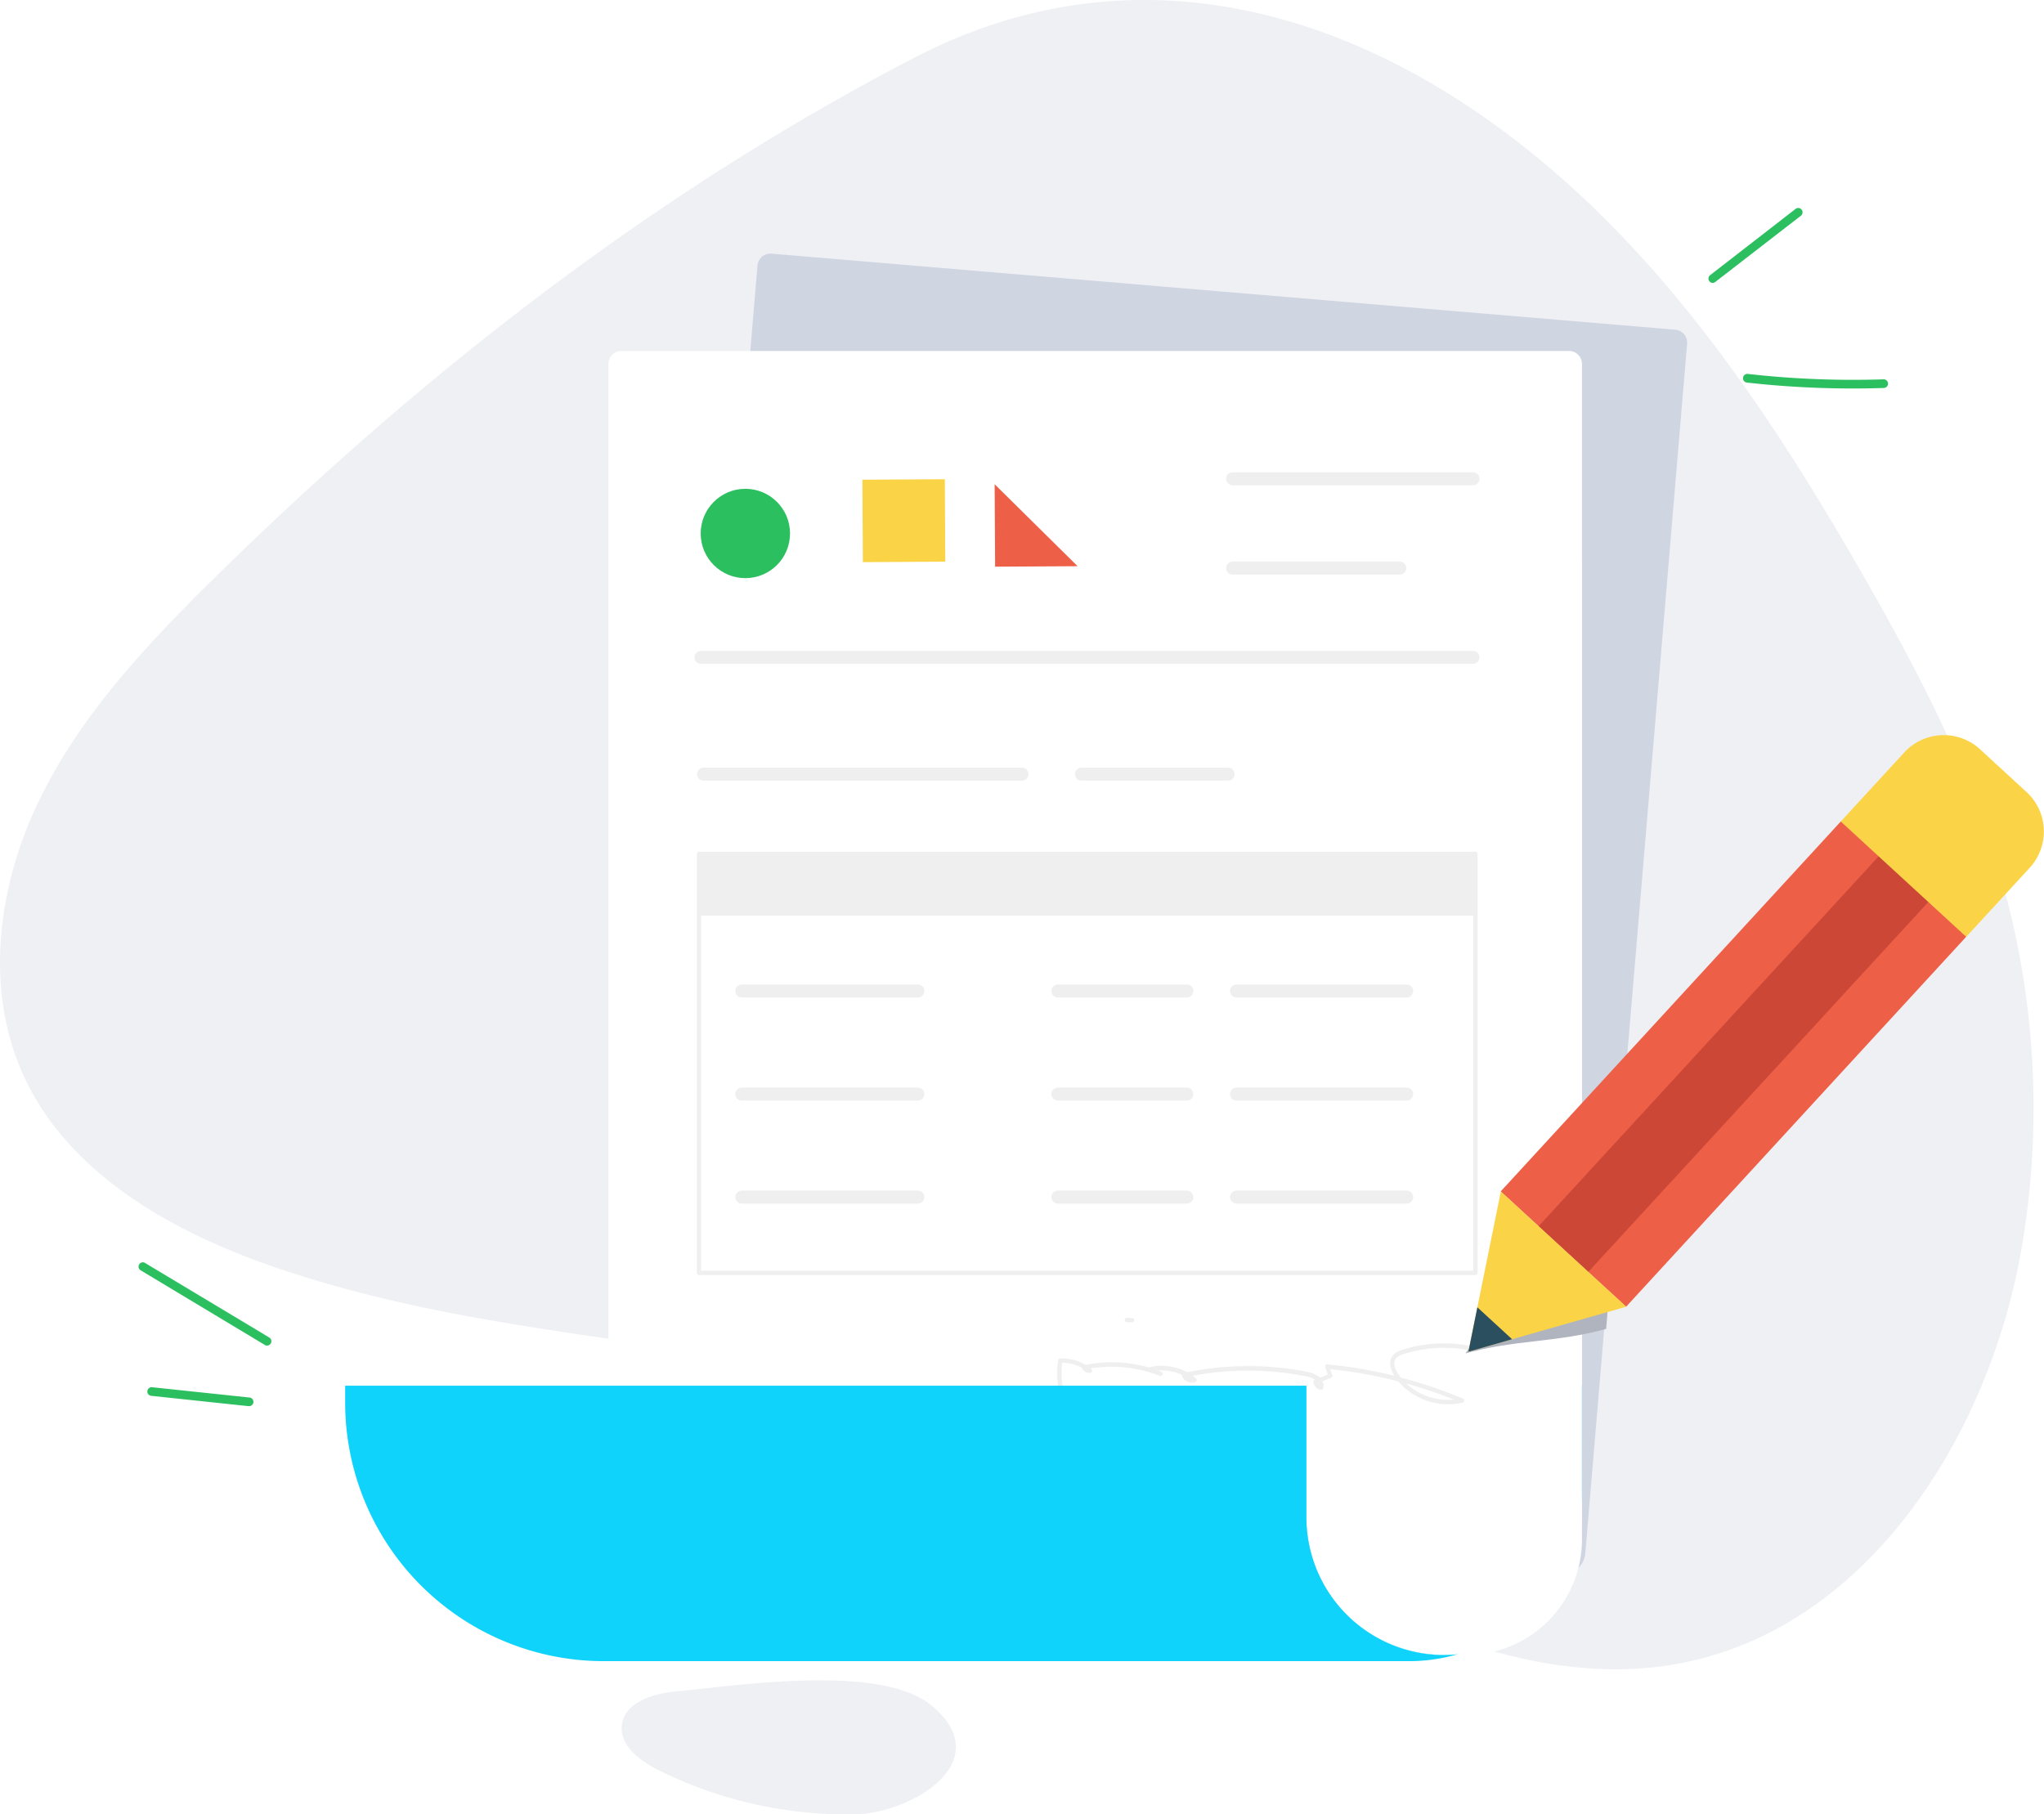
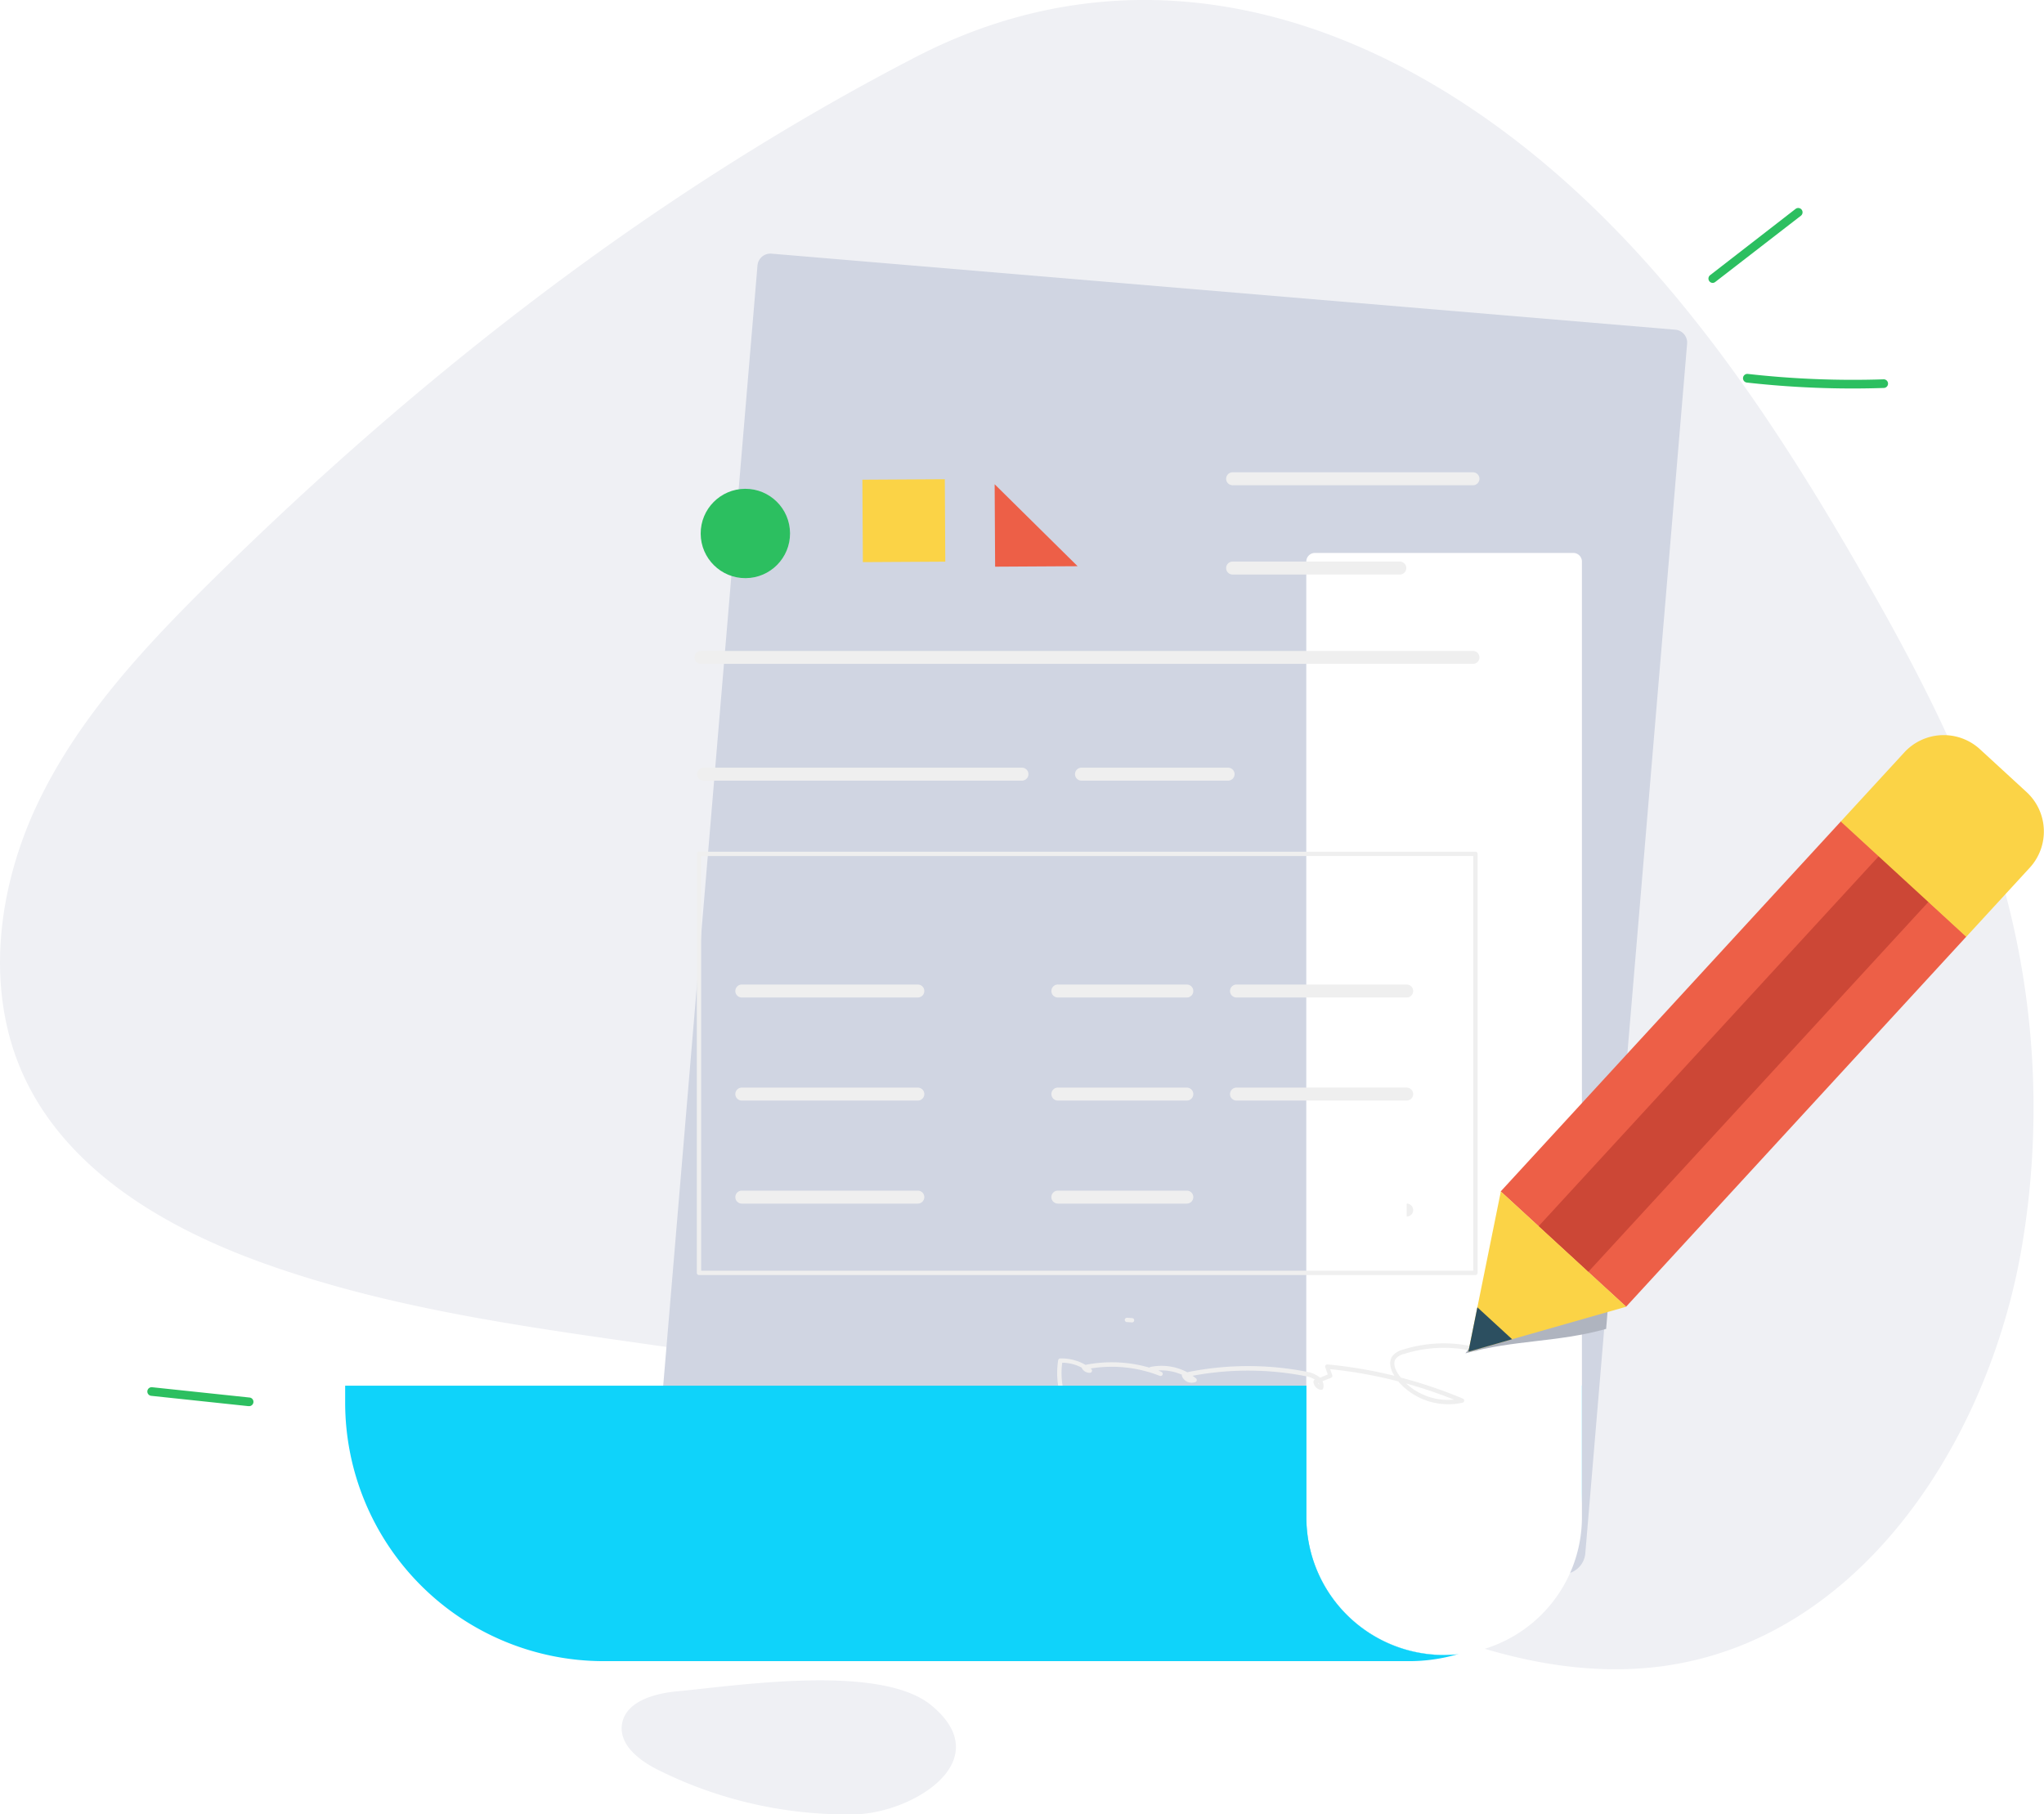
<svg xmlns="http://www.w3.org/2000/svg" viewBox="0 0 473.1 420">
  <defs>
    <style>.\33 5380ecf-0555-4179-918b-97ed90a7e84d{fill:#eff0f4;}.\35 6e937d6-ad05-471d-a4e6-3c38f073f3ab{fill:#d0d5e2;}.\36 2ebdf99-847f-4034-a103-c6e12272da13{fill:#fff;}.d6d79f85-d24f-47a8-b1a5-b6f737087b98{fill:#0fd3fa;}.\37 f2ed574-cb04-4c95-bb51-d19e668fa056{fill:#efefef;}.c7e5fc01-f8df-44d4-a58b-84d86c5a152a{fill:#2cbf60;}.\31 953024c-a576-44e7-976d-f4a28adddba9{fill:#ed5f47;}.\33 f72ede4-06d2-4e48-af13-ac148dcba35f{fill:#fbd346;}.\31 1b4ee59-99ec-4ca9-8d95-66adc1a58f51{fill:#afb4bf;}.f6f81980-c45e-4cf9-9685-c66b0abd2e04{fill:#cc4736;}.\38 997ded9-0faf-44dd-9668-82b9a39c79eb{fill:#2c4f60;}</style>
  </defs>
  <title>01</title>
  <g id="5a5942f2-61a2-43ab-b554-5830faad2d7b" data-name="Layer 2">
    <g id="52cb4ecc-b580-442d-9643-7d8ebb515bfd" data-name="Layer 8">
      <path class="35380ecf-0555-4179-918b-97ed90a7e84d" d="M468,288.46c-7.45,44-36,88.93-80,96.74-1,.18-2,.34-3,.48-16.77,2.29-33.75-.94-49.87-6.84q-3.07-1.11-6.09-2.36c-4.49-1.84-8.9-3.87-13.19-6-5-2.52-10-5.19-14.86-7.94-16.9-9.5-33.32-19.92-51.06-27.71-59.45-26.1-128.46-20.5-189.5-42.61-22.43-8.13-44.84-21.32-54.87-43-9.23-19.94-6.16-43.89,3.37-63.68S33.78,149.42,49.42,134C97.62,86.52,151.65,44.43,211.86,13.25c49.28-25.52,100.53-12.13,143.21,22.6,32.32,26.3,55.83,61.76,76.51,97.93C444.3,156,456.22,179,463.3,203.66A192.52,192.52,0,0,1,468,288.46Z" />
      <path class="56e937d6-ad05-471d-a4e6-3c38f073f3ab" d="M166.06,67H376a3,3,0,0,1,3,3V351a5.27,5.27,0,0,1-5.27,5.27H168.34a5.27,5.27,0,0,1-5.27-5.27V70a3,3,0,0,1,3-3Z" transform="translate(18.7 -21.97) rotate(4.81)" />
-       <path class="62ebdf99-847f-4034-a103-c6e12272da13" d="M143.82,81.25H363.16a3,3,0,0,1,3,3v272.1a26.75,26.75,0,0,1-26.75,26.75H140.83a0,0,0,0,1,0,0V84.24A3,3,0,0,1,143.82,81.25Z" />
      <path class="d6d79f85-d24f-47a8-b1a5-b6f737087b98" d="M366.15,320.74V344.5a40,40,0,0,1-29,38.47c-1,.08-1.92.13-2.91.13a31.87,31.87,0,0,1-31.89-31.89V320.74Z" />
      <path class="62ebdf99-847f-4034-a103-c6e12272da13" d="M366.15,130V351.21a31.91,31.91,0,0,1-29,31.76c-1,.08-1.92.13-2.91.13a31.87,31.87,0,0,1-31.89-31.89V130a2,2,0,0,1,2-2h59.86A2,2,0,0,1,366.15,130Z" />
      <path class="7f2ed574-cb04-4c95-bb51-d19e668fa056" d="M236.54,180.71H162.85a1.5,1.5,0,0,1,0-3h73.69a1.5,1.5,0,0,1,0,3Z" />
      <path class="7f2ed574-cb04-4c95-bb51-d19e668fa056" d="M284.25,180.71H250.32a1.5,1.5,0,0,1,0-3h33.93a1.5,1.5,0,0,1,0,3Z" />
      <path class="7f2ed574-cb04-4c95-bb51-d19e668fa056" d="M340.93,112.33H285.3a1.5,1.5,0,0,1,0-3h55.63a1.5,1.5,0,0,1,0,3Z" />
      <path class="7f2ed574-cb04-4c95-bb51-d19e668fa056" d="M324,133H285.3a1.5,1.5,0,0,1,0-3H324a1.5,1.5,0,0,1,0,3Z" />
      <path class="7f2ed574-cb04-4c95-bb51-d19e668fa056" d="M340.93,153.68H162.25a1.5,1.5,0,0,1,0-3H340.93a1.5,1.5,0,0,1,0,3Z" />
      <path class="7f2ed574-cb04-4c95-bb51-d19e668fa056" d="M341.5,295.16H161.79a.5.5,0,0,1-.5-.5v-97a.5.5,0,0,1,.5-.5H341.5a.5.5,0,0,1,.5.5v97A.5.5,0,0,1,341.5,295.16Zm-179.21-1H341v-96H162.29Z" />
-       <rect class="7f2ed574-cb04-4c95-bb51-d19e668fa056" x="161.79" y="197.65" width="179.71" height="14.31" />
      <path class="7f2ed574-cb04-4c95-bb51-d19e668fa056" d="M212.44,230.91H171.7a1.5,1.5,0,0,1,0-3h40.74a1.5,1.5,0,0,1,0,3Z" />
      <path class="7f2ed574-cb04-4c95-bb51-d19e668fa056" d="M274.7,230.91H244.85a1.5,1.5,0,0,1,0-3H274.7a1.5,1.5,0,0,1,0,3Z" />
      <path class="7f2ed574-cb04-4c95-bb51-d19e668fa056" d="M325.59,230.91H286.2a1.5,1.5,0,0,1,0-3h39.39a1.5,1.5,0,0,1,0,3Z" />
      <path class="7f2ed574-cb04-4c95-bb51-d19e668fa056" d="M212.44,254.77H171.7a1.5,1.5,0,0,1,0-3h40.74a1.5,1.5,0,0,1,0,3Z" />
      <path class="7f2ed574-cb04-4c95-bb51-d19e668fa056" d="M274.7,254.77H244.85a1.5,1.5,0,0,1,0-3H274.7a1.5,1.5,0,0,1,0,3Z" />
      <path class="7f2ed574-cb04-4c95-bb51-d19e668fa056" d="M325.59,254.77H286.2a1.5,1.5,0,0,1,0-3h39.39a1.5,1.5,0,0,1,0,3Z" />
      <path class="7f2ed574-cb04-4c95-bb51-d19e668fa056" d="M212.44,278.62H171.7a1.5,1.5,0,1,1,0-3h40.74a1.5,1.5,0,0,1,0,3Z" />
      <path class="7f2ed574-cb04-4c95-bb51-d19e668fa056" d="M274.7,278.62H244.85a1.5,1.5,0,0,1,0-3H274.7a1.5,1.5,0,0,1,0,3Z" />
-       <path class="7f2ed574-cb04-4c95-bb51-d19e668fa056" d="M325.59,278.62H286.2a1.5,1.5,0,0,1,0-3h39.39a1.5,1.5,0,0,1,0,3Z" />
+       <path class="7f2ed574-cb04-4c95-bb51-d19e668fa056" d="M325.59,278.62H286.2h39.39a1.5,1.5,0,0,1,0,3Z" />
      <path class="7f2ed574-cb04-4c95-bb51-d19e668fa056" d="M335.17,325.07a15.31,15.31,0,0,1-11.55-5.3,106.74,106.74,0,0,0-15.75-2.83l.49,1.37a.5.5,0,0,1-.28.63l-2,.8a2.11,2.11,0,0,1,.18,1.64.49.49,0,0,1-.53.36A2.05,2.05,0,0,1,304,319.9a.5.5,0,0,1,.31-.5l.08,0a6.23,6.23,0,0,0-2-.79,69.63,69.63,0,0,0-26.36-.13q.41.28.79.6a.5.5,0,0,1-.12.85,2.43,2.43,0,0,1-3.13-1.38.51.51,0,0,1,0-.31,11.9,11.9,0,0,0-5.45-1l.72.35a.5.5,0,0,1,.24.65.5.5,0,0,1-.64.26,30.34,30.34,0,0,0-16-1.71l.14.12a.5.5,0,0,1-.27.88,2,2,0,0,1-1.86-1,.5.5,0,0,1-.07-.19,9.76,9.76,0,0,0-4.52-1.14,18.12,18.12,0,0,0,.11,5.47.5.5,0,0,1-1,.17,19.12,19.12,0,0,1-.05-6.21.5.5,0,0,1,.47-.42,11,11,0,0,1,5.85,1.48,31.44,31.44,0,0,1,14.8.64.5.5,0,0,1,.27-.16,12.64,12.64,0,0,1,8.48,1.23,70.65,70.65,0,0,1,27.82-.08,6.55,6.55,0,0,1,2.92,1.33l1.8-.73-.59-1.66a.5.5,0,0,1,.52-.67,107.65,107.65,0,0,1,15.49,2.63c-1.11-1.72-1.28-3.41-.46-4.57a4.54,4.54,0,0,1,2.48-1.5,31.56,31.56,0,0,1,16.91-.53.5.5,0,1,1-.24,1,30.59,30.59,0,0,0-16.37.52,3.69,3.69,0,0,0-2,1.12c-.91,1.28.28,3.16.66,3.71q.24.34.5.67a107.82,107.82,0,0,1,14.36,4.86.5.5,0,0,1-.08.95A14.16,14.16,0,0,1,335.17,325.07Zm-9.7-4.81A14.3,14.3,0,0,0,336.54,324,107,107,0,0,0,325.47,320.26Zm-20.4-.1a1.09,1.09,0,0,0,.28.35,1.28,1.28,0,0,0-.15-.35l0,0Z" />
      <path class="7f2ed574-cb04-4c95-bb51-d19e668fa056" d="M261.95,306.12h0l-1.16-.08a.5.5,0,0,1-.46-.53.52.52,0,0,1,.53-.46l1.16.08a.5.5,0,0,1,0,1Z" />
      <path class="d6d79f85-d24f-47a8-b1a5-b6f737087b98" d="M337.17,383a40.05,40.05,0,0,1-11,1.54H139.75a59.86,59.86,0,0,1-59.86-59.86v-3.91H302.38v30.47a31.87,31.87,0,0,0,31.89,31.89C335.25,383.1,336.22,383.05,337.17,383Z" />
      <circle class="c7e5fc01-f8df-44d4-a58b-84d86c5a152a" cx="172.52" cy="123.5" r="10.34" transform="translate(-0.71 0.99) rotate(-0.33)" />
      <polyline class="1953024c-a576-44e7-976d-f4a28adddba9" points="249.42 131.07 230.33 131.18 230.22 112.1" />
      <rect class="3f72ede4-06d2-4e48-af13-ac148dcba35f" x="199.66" y="111" width="19.08" height="19.08" transform="translate(-0.69 1.2) rotate(-0.33)" />
      <path class="35380ecf-0555-4179-918b-97ed90a7e84d" d="M156.68,391.53c-5.37.5-12,2.4-12.74,7.75-.61,4.71,4.08,8.28,8.33,10.41A97.85,97.85,0,0,0,197.91,420c13.12-.27,33.19-12.29,17.77-25.14C203.94,385,170.7,390.23,156.68,391.53Z" />
-       <path class="c7e5fc01-f8df-44d4-a58b-84d86c5a152a" d="M61.84,311.5a1,1,0,0,1-.51-.14L32.45,294a1,1,0,0,1,1-1.71l28.87,17.33a1,1,0,0,1-.52,1.86Z" />
      <path class="c7e5fc01-f8df-44d4-a58b-84d86c5a152a" d="M57.62,325.51h-.11L35,323.12a1,1,0,0,1-.89-1.1,1,1,0,0,1,1.1-.89l22.5,2.38a1,1,0,0,1-.1,2Z" />
      <path class="11b4ee59-99ec-4ca9-8d95-66adc1a58f51" d="M371.75,307.63c-11.48,3.18-21.08,2.47-32.57,5.66l4.36-5.89L349,280.58,372.14,303Z" />
      <rect class="1953024c-a576-44e7-976d-f4a28adddba9" x="381.57" y="188.07" width="39.43" height="116.42" transform="translate(272.49 -206.59) rotate(42.59)" />
      <rect class="f6f81980-c45e-4cf9-9685-c66b0abd2e04" x="393.48" y="188.07" width="15.62" height="116.42" transform="translate(272.49 -206.59) rotate(42.59)" />
      <path class="3f72ede4-06d2-4e48-af13-ac148dcba35f" d="M444.85,173.88h14.64a12.4,12.4,0,0,1,12.4,12.4V208a0,0,0,0,1,0,0H432.45a0,0,0,0,1,0,0V186.27A12.4,12.4,0,0,1,444.85,173.88Z" transform="translate(248.45 -255.62) rotate(42.59)" />
      <polygon class="3f72ede4-06d2-4e48-af13-ac148dcba35f" points="376.41 302.49 349.99 310.02 339.87 312.91 341.95 302.63 347.38 275.81 376.41 302.49" />
      <polygon class="8997ded9-0faf-44dd-9668-82b9a39c79eb" points="349.99 310.02 339.87 312.91 341.95 302.63 349.99 310.02" />
      <path class="c7e5fc01-f8df-44d4-a58b-84d86c5a152a" d="M396.43,65.49a1,1,0,0,1-.61-1.79l19.78-15.34a1,1,0,0,1,1.23,1.58L397,65.28A1,1,0,0,1,396.43,65.49Z" />
      <path class="c7e5fc01-f8df-44d4-a58b-84d86c5a152a" d="M428.8,89.93a219,219,0,0,1-24.47-1.37,1,1,0,0,1,.22-2A217,217,0,0,0,436,87.81h0a1,1,0,0,1,0,2Q432.43,89.93,428.8,89.93Z" />
    </g>
  </g>
</svg>